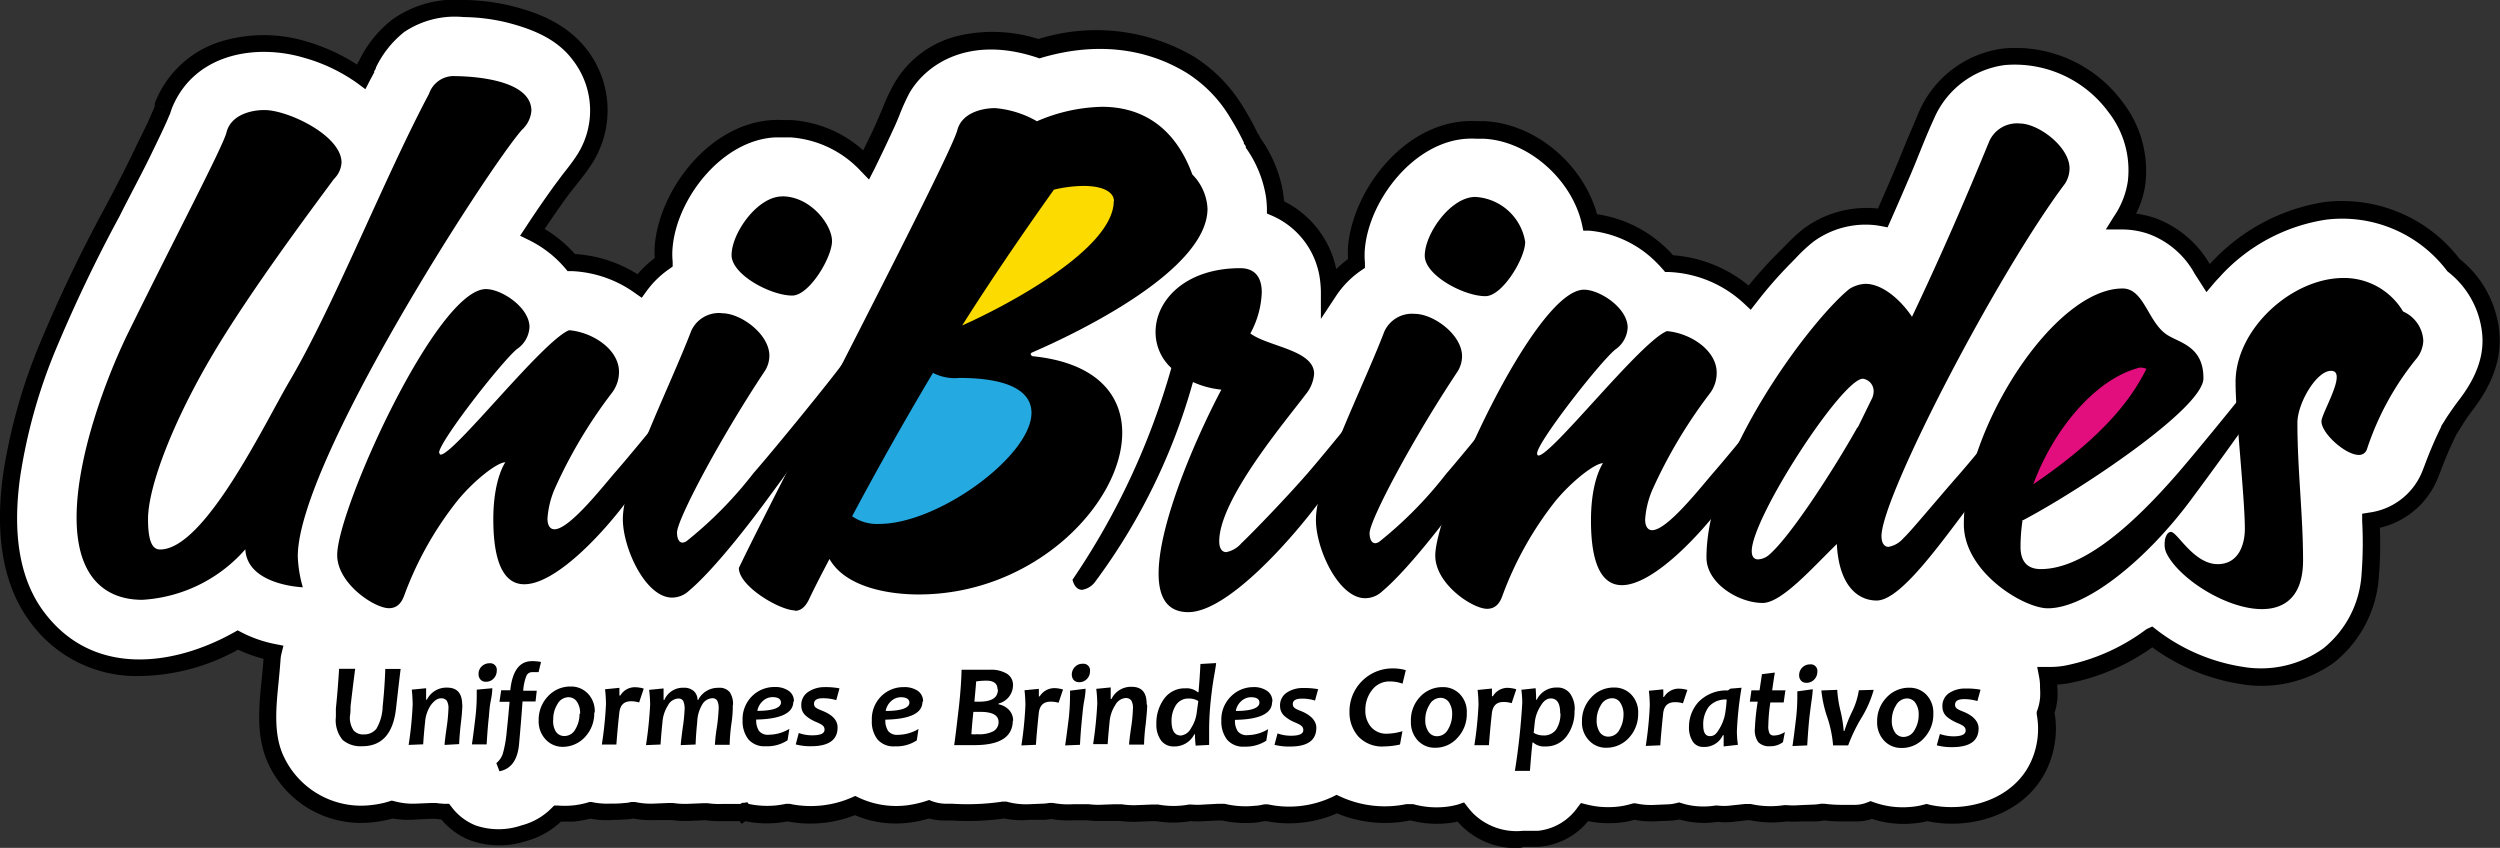
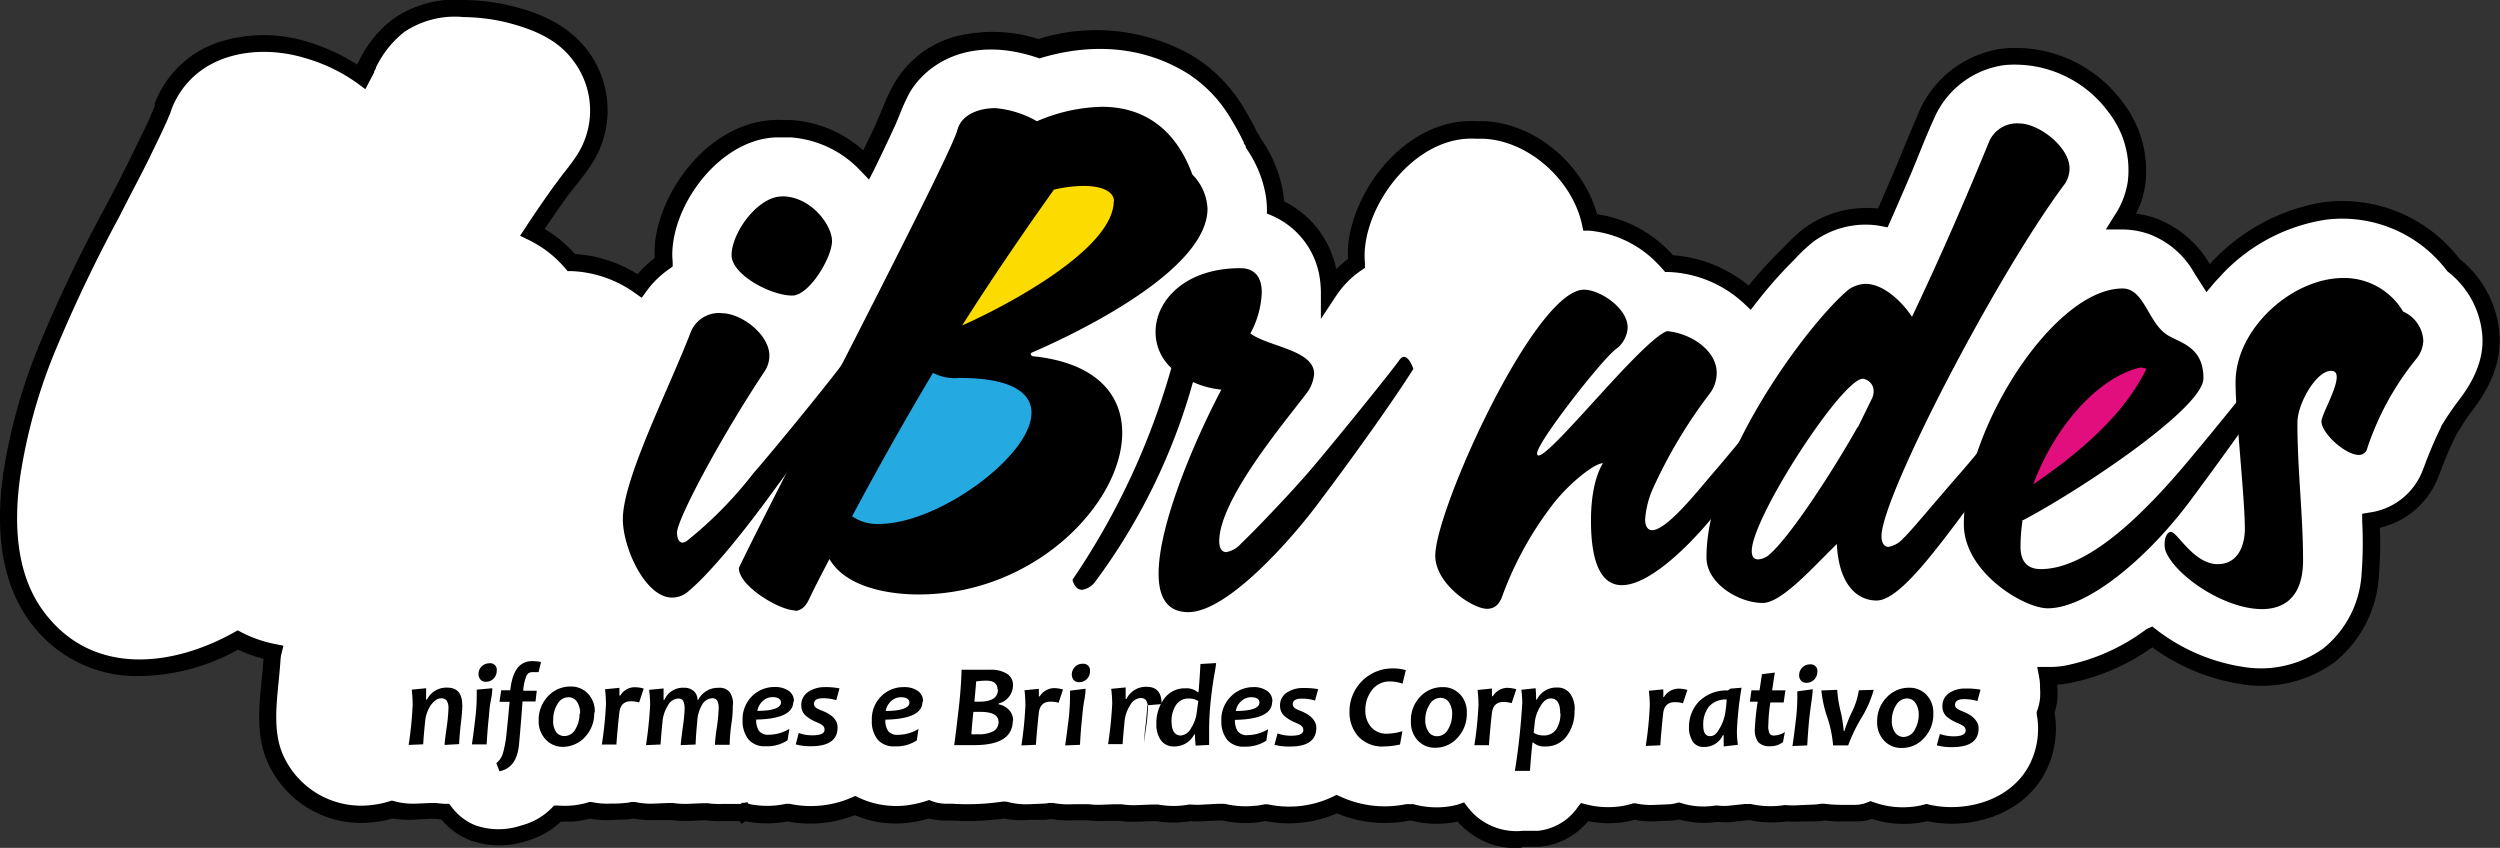
<svg xmlns="http://www.w3.org/2000/svg" viewBox="0 0 247.41 83.91">
  <rect x="0" y="0" width="247.41" height="83.91" fill="#333333" stroke="none" />
  <defs>
    <style>.cls-1{fill:#fff;}.cls-2{fill:#fcdc00;}.cls-3{fill:#e20e7e;}.cls-4{fill:#24a9e1;}</style>
  </defs>
  <g id="Camada_2" data-name="Camada 2">
    <g id="Camada_1-2" data-name="Camada 1">
      <path class="cls-1" d="M204.64,66.77a9.68,9.68,0,0,1-2,.15,6.14,6.14,0,0,1,.1,1.12,7.15,7.15,0,0,1,0,1.13,5.87,5.87,0,0,1-.29,1.32,8.65,8.65,0,0,1-.59,5.12C200,79.76,195,81.4,190.79,80.44l-.1,0a8.11,8.11,0,0,1-1.55.27,9.27,9.27,0,0,1-4-.52,4,4,0,0,1-1.47.31h-1.49a12.41,12.41,0,0,1-1.76-.11,4.38,4.38,0,0,1-.8.1l-1.46.06a9.92,9.92,0,0,1-1.45,0,9.89,9.89,0,0,1-3.6-.13,2.11,2.11,0,0,1-.35.05l-1.41.16a6,6,0,0,1-1.46,0h0a8.46,8.46,0,0,1-2.61,0,9.06,9.06,0,0,1-1.17-.28,4.51,4.51,0,0,1-1,.16l-1.44.06a7.8,7.8,0,0,1-2-.17,9.35,9.35,0,0,1-1.74.32,9.64,9.64,0,0,1-3.14-.26A6.26,6.26,0,0,1,152.22,83l-1.49,0a7,7,0,0,1-6.17-2.69,8.44,8.44,0,0,1-1.58.28,9.47,9.47,0,0,1-3.33-.32l-.29.06a11.38,11.38,0,0,1-7.05-.81,10.92,10.92,0,0,1-7,.84q-.5.09-1,.15a9.64,9.64,0,0,1-3.32-.21,4,4,0,0,1-.5,0l-1.32.07a8,8,0,0,1-1.39,0,9.27,9.27,0,0,1-3.36-.06,3,3,0,0,1-.42,0l-1.48.06a8.54,8.54,0,0,1-1.69-.1l-.39,0-1.45.06a8.41,8.41,0,0,1-1.33-.06h0l-1.45,0a9,9,0,0,1-2.17-.15,4.41,4.41,0,0,1-.73.09l-1.44.06a8.51,8.51,0,0,1-2.48-.28,27.88,27.88,0,0,1-5.86.2A4.68,4.68,0,0,1,92,80.07a11.25,11.25,0,0,1-2.22.47,9.53,9.53,0,0,1-5.12-.84,11,11,0,0,1-6.66.68c-.34.06-.67.12-1,.15a9.33,9.33,0,0,1-3.35-.22h0a3.7,3.7,0,0,1-.57.07l-1.46.06a8.78,8.78,0,0,1-1.64-.09l-.32,0-1.46.05a9.75,9.75,0,0,1-1.64-.08l-.35,0-1.43.06a7.64,7.64,0,0,1-2-.18,4.34,4.34,0,0,1-.86.12l-1.44.06a8.9,8.9,0,0,1-2-.17,9.06,9.06,0,0,1-1.74.32,10.17,10.17,0,0,1-1.46,0,7.24,7.24,0,0,1-3.28,2,7.89,7.89,0,0,1-5.08,0,6.4,6.4,0,0,1-2.73-2.1,7.92,7.92,0,0,1-1-.09l-.4,0-1.44,0a7.73,7.73,0,0,1-2.41-.27,9.46,9.46,0,0,1-1.77.39,9.32,9.32,0,0,1-9.92-5.68c-1.19-3-.41-6.46-.22-9.57a4.57,4.57,0,0,1,.1-.73,13.31,13.31,0,0,1-3.48-1.21C17.06,67,8.79,67.68,3.81,61.24.74,57.27.49,51.82,1.15,47A55,55,0,0,1,4.61,34.58c2.62-6.64,6.24-12.9,9.41-19.29.53-1.07,1.06-2.15,1.56-3.24.16-.34.29-.69.45-1,0-.08.06-.17.09-.24l0-.11s0,0,0,0l0-.13c2.31-5.84,8.67-7.2,14.13-5.58a17.81,17.81,0,0,1,5.42,2.68c.13-.25.26-.51.4-.76l.07-.14.16-.3.07-.11a10.62,10.62,0,0,1,3-3.79A9.81,9.81,0,0,1,45.91.85a20.54,20.54,0,0,1,4.35.53c2.73.67,5.34,1.73,7.14,4A9,9,0,0,1,57.68,16c-.7,1.07-1.58,2-2.33,3.08Q54,21,52.7,23a11.29,11.29,0,0,1,2.69,1.8A11.94,11.94,0,0,1,56.56,26a12.19,12.19,0,0,1,6.76,2.33A10.1,10.1,0,0,1,65.72,26a8.76,8.76,0,0,1,0-1.62C66.22,19,71,13.07,76.6,12.74a6.92,6.92,0,0,1,1,0c.24,0,.47,0,.71,0a11.27,11.27,0,0,1,7.43,3.57c.66-1.34,1.3-2.68,1.92-4,.54-1.17,1-2.38,1.6-3.5C92.07,4,98,3.22,102.84,4.8c5-1.45,10.25-1.25,14.9,1.56a14.08,14.08,0,0,1,4.67,4.76,28.51,28.51,0,0,1,1.4,2.55,1.39,1.39,0,0,1,.25.44h0s0,0,0,0a12.47,12.47,0,0,1,2.06,5.14,9.55,9.55,0,0,1,.1,1.19,8.83,8.83,0,0,1,5.25,6.91,11.91,11.91,0,0,1,.1,1.35A9.92,9.92,0,0,1,134.27,26a7.31,7.31,0,0,1,0-1.62c.5-5.36,5.24-11.27,10.88-11.59a8.68,8.68,0,0,1,1,0l.7,0c4.87.21,9.47,4.36,10.53,9.14a11.55,11.55,0,0,1,6.63,2.9,14.56,14.56,0,0,1,1.17,1.19,12.47,12.47,0,0,1,7.34,2.77c.22.18.44.37.64.57a41.65,41.65,0,0,1,3.44-3.94A24.66,24.66,0,0,1,179,23.22a9.65,9.65,0,0,1,6.9-1.79l.47.08q1-2.18,1.9-4.36c.81-1.91,1.54-3.88,2.41-5.77a9.72,9.72,0,0,1,7.69-5.8,12.32,12.32,0,0,1,11.06,5A10.21,10.21,0,0,1,211.46,18a9.16,9.16,0,0,1-1.5,3.83,9.18,9.18,0,0,1,3.08.52A9.54,9.54,0,0,1,218,26.63c.17.28.36.55.53.83.18-.21.37-.42.56-.62a18.73,18.73,0,0,1,11.08-6,13.83,13.83,0,0,1,12.7,5.38,9.66,9.66,0,0,1,3.67,6.46c.36,2.82-.83,5.34-2.51,7.5-.38.49-.73,1-1.07,1.52-.2.29-.38.6-.58.9A47.38,47.38,0,0,0,240.47,47a7.41,7.41,0,0,1-5.83,4.55,41.2,41.2,0,0,1-.06,5.33,11.1,11.1,0,0,1-4.13,8,11.49,11.49,0,0,1-8.54,2A19.43,19.43,0,0,1,213,63a20.59,20.59,0,0,1-8.36,3.75" />
      <path d="M150.47,83.91a7.57,7.57,0,0,1-5.88-2.24,3.89,3.89,0,0,1-.34-.36,8,8,0,0,1-1.21.18,10.29,10.29,0,0,1-3.41-.29l-.12,0a12.35,12.35,0,0,1-7.2-.71,11.82,11.82,0,0,1-7,.77c-.31,0-.61.1-.9.13a10.73,10.73,0,0,1-3.45-.19l-.42,0-1.32.06a8.34,8.34,0,0,1-1.41,0,10.21,10.21,0,0,1-3.4,0l-.36,0-1.48.06a9.89,9.89,0,0,1-1.73-.08l-.36,0h-.12l-1.32,0a8.16,8.16,0,0,1-1.4-.06l-.67,0-.73,0a9.72,9.72,0,0,1-2.2-.13,5.4,5.4,0,0,1-.69.08l-1.44,0A8.68,8.68,0,0,1,99.37,81a25.76,25.76,0,0,1-5.18.2h-.67A5.91,5.91,0,0,1,91.93,81a11.44,11.44,0,0,1-2.11.43,10.28,10.28,0,0,1-5.22-.76,12,12,0,0,1-6.66.62c-.3.05-.6.1-.91.13a10.54,10.54,0,0,1-3.27-.15l-.36.26-.2-.27h-.15l-.41,0-1.06,0a10.29,10.29,0,0,1-1.68-.08l-.28,0-1.46.06a10.34,10.34,0,0,1-1.68-.08l-.29,0-1.45,0a8.87,8.87,0,0,1-2.07-.16,4.82,4.82,0,0,1-.83.1l-1.43.06a8.56,8.56,0,0,1-2-.15,9.6,9.6,0,0,1-1.7.3c-.4,0-.81,0-1.2,0a8.06,8.06,0,0,1-3.39,1.91,8.57,8.57,0,0,1-5.59-.06,7.12,7.12,0,0,1-2.86-2.07,5.7,5.7,0,0,1-.58-.06l-.35,0-1.44.06A9,9,0,0,1,38.85,81a10.23,10.23,0,0,1-1.7.34,10.11,10.11,0,0,1-10.79-6.2c-1-2.52-.73-5.22-.47-7.83.08-.73.14-1.42.19-2.11v0a13.76,13.76,0,0,1-2.52-.91A20.54,20.54,0,0,1,13.07,66.9a13,13,0,0,1-9.93-5.14C.39,58.21-.56,53.22.31,46.92A55.44,55.44,0,0,1,3.83,34.27a146,146,0,0,1,6.51-13.64c1-1.87,2-3.8,2.92-5.71l.14-.29c.47-1,1-2,1.41-2.93.08-.17.15-.34.22-.51l.23-.53,0,0,.06-.16,0-.05h0s0-.06,0-.08l0-.15a10.23,10.23,0,0,1,6.4-6.07,14.61,14.61,0,0,1,8.76,0,19,19,0,0,1,4.87,2.25.16.16,0,0,0,0-.07l.11-.19.06-.1s.05-.09.07-.14a11.45,11.45,0,0,1,3.28-4A10.76,10.76,0,0,1,45.93,0a21,21,0,0,1,4.53.55c2.42.59,5.48,1.62,7.6,4.33a9.82,9.82,0,0,1,.33,11.61c-.42.63-.9,1.23-1.36,1.81s-.68.85-1,1.29c-.66.91-1.34,1.9-2.13,3.07a12.24,12.24,0,0,1,2,1.48c.36.32.69.65,1,1a13.11,13.11,0,0,1,6.19,2,11.3,11.3,0,0,1,1.71-1.61,9.44,9.44,0,0,1,0-1.3c.52-5.55,5.44-12,11.67-12.35a10.09,10.09,0,0,1,1.1,0l.71,0a11.85,11.85,0,0,1,7.15,3c.51-1.06,1-2,1.41-3,.17-.38.34-.78.5-1.16a19.39,19.39,0,0,1,1.13-2.41,10,10,0,0,1,6.52-4.8,15,15,0,0,1,7.78.35,19.14,19.14,0,0,1,15.33,1.71,15.05,15.05,0,0,1,4.95,5.05,26.87,26.87,0,0,1,1.39,2.53,2.29,2.29,0,0,1,.29.51A13.06,13.06,0,0,1,127,19.17c0,.26.07.51.09.76a9.7,9.7,0,0,1,5.15,6.7,12.68,12.68,0,0,1,1.17-1,9.32,9.32,0,0,1,0-1.29c.52-5.56,5.44-12,11.67-12.35a9.9,9.9,0,0,1,1.09,0h.72c5,.22,9.77,4.21,11.16,9.21a12.47,12.47,0,0,1,6.52,3.06,11.59,11.59,0,0,1,1,1,13.31,13.31,0,0,1,7.48,3h0a42.58,42.58,0,0,1,3-3.32l.5-.5a19.55,19.55,0,0,1,1.93-1.8,10.47,10.47,0,0,1,7.37-2c.61-1.39,1.14-2.6,1.63-3.76.32-.75.64-1.53.94-2.28.47-1.15,1-2.35,1.48-3.51a10.58,10.58,0,0,1,8.35-6.29,13.16,13.16,0,0,1,11.84,5.34,11.08,11.08,0,0,1,2.23,8,8.86,8.86,0,0,1-.93,3,10,10,0,0,1,2,.48,10.42,10.42,0,0,1,5.3,4.52A19.36,19.36,0,0,1,230,20a14.67,14.67,0,0,1,13.41,5.62,10.53,10.53,0,0,1,3.9,6.94c.34,2.7-.53,5.35-2.68,8.12-.32.42-.65.88-1,1.47l-.35.55-.19.31a37.13,37.13,0,0,0-1.57,3.65l-.26.65a8.17,8.17,0,0,1-5.74,4.92,39.57,39.57,0,0,1-.09,4.72A11.88,11.88,0,0,1,231,65.56a12.3,12.3,0,0,1-9.17,2.15A20.05,20.05,0,0,1,213,64.06a21.09,21.09,0,0,1-8.19,3.54h0a12.12,12.12,0,0,1-1.21.15V68a7.27,7.27,0,0,1,0,1.23,6,6,0,0,1-.27,1.3,9.47,9.47,0,0,1-.68,5.4c-2.08,4.71-7.67,6.26-11.91,5.33a8.56,8.56,0,0,1-1.49.24,10.15,10.15,0,0,1-4-.46,4.6,4.6,0,0,1-1.48.25h-1.5a13,13,0,0,1-1.72-.1,6.82,6.82,0,0,1-.79.1l-1.47,0a11.65,11.65,0,0,1-1.46,0,10.62,10.62,0,0,1-3.64-.12l-.23,0-1.41.16a6.61,6.61,0,0,1-1.54,0,9.12,9.12,0,0,1-2.76,0,9.52,9.52,0,0,1-1.06-.23,5.58,5.58,0,0,1-1,.12l-1.43.06a8.4,8.4,0,0,1-2-.15,8.31,8.31,0,0,1-1.7.3,10,10,0,0,1-2.89-.17,7,7,0,0,1-4.88,2.54l-1.49,0Zm-5.58-4.5.34.44a8.42,8.42,0,0,0,.55.64,6.11,6.11,0,0,0,4.93,1.73l1.49,0a5.47,5.47,0,0,0,3.92-2.31l.34-.44.54.14a8.63,8.63,0,0,0,2.86.24,7.62,7.62,0,0,0,1.57-.29l.21-.06.21,0a7.11,7.11,0,0,0,1.79.16l1.44-.06a3.82,3.82,0,0,0,.85-.13l.24-.06.23.07a6.27,6.27,0,0,0,1,.24,7.41,7.41,0,0,0,2.35,0l.12,0,.13,0a5.23,5.23,0,0,0,1.25,0l1.4-.15.28,0,.18,0,.17,0a8.9,8.9,0,0,0,3.29.11h.23a8.07,8.07,0,0,0,1.32,0l1.46-.06a4.34,4.34,0,0,0,.63-.08l.16,0,.16,0a13.24,13.24,0,0,0,1.64.11h1.49a3.24,3.24,0,0,0,1.16-.25l.3-.12.3.11a8.48,8.48,0,0,0,3.61.47,6.73,6.73,0,0,0,1.4-.24l.24-.06.29.08c3.58.81,8.34-.43,10.07-4.35a7.8,7.8,0,0,0,.53-4.61l0-.23.08-.21a5.22,5.22,0,0,0,.25-1.13,6.73,6.73,0,0,0,0-1V68a4.94,4.94,0,0,0-.09-1l-.19-1,1,0a8.44,8.44,0,0,0,1.82-.14h0a19.88,19.88,0,0,0,8-3.6L213,62l.5.39A18.68,18.68,0,0,0,222,66a10.63,10.63,0,0,0,7.91-1.82,10.21,10.21,0,0,0,3.8-7.37,40.08,40.08,0,0,0,.06-5.22l0-.75.74-.12a6.58,6.58,0,0,0,5.18-4l.25-.64a40.52,40.52,0,0,1,1.65-3.85l0-.06.21-.33.37-.59c.42-.62.77-1.12,1.11-1.57,1.87-2.4,2.63-4.64,2.34-6.87a8.84,8.84,0,0,0-3.37-5.92l-.07-.07-.06-.08a13,13,0,0,0-11.93-5,17.8,17.8,0,0,0-10.57,5.72c-.19.2-.36.38-.52.57l-.74.88-.71-1.11-.45-.7a8.58,8.58,0,0,0-4.49-3.92,8,8,0,0,0-2.77-.47h-1.54l.81-1.3a8.31,8.31,0,0,0,1.37-3.48,9.34,9.34,0,0,0-1.9-6.81,11.5,11.5,0,0,0-10.29-4.68,8.89,8.89,0,0,0-7,5.32c-.52,1.13-1,2.31-1.46,3.45-.3.75-.62,1.54-.95,2.3-.57,1.33-1.17,2.72-1.9,4.37l-.28.62-.66-.13-.42-.07a8.75,8.75,0,0,0-6.26,1.62,15.91,15.91,0,0,0-1.76,1.64l-.5.51a42.72,42.72,0,0,0-3.37,3.86l-.57.73-.67-.63c-.21-.19-.4-.36-.6-.52a11.6,11.6,0,0,0-6.82-2.59h-.38l-.25-.29a14.21,14.21,0,0,0-1.09-1.11,10.75,10.75,0,0,0-6.13-2.69l-.63,0-.13-.62c-1-4.49-5.36-8.29-9.74-8.48l-.67,0h-.06a7.05,7.05,0,0,0-.92,0c-5.22.3-9.63,6-10.09,10.83a7.79,7.79,0,0,0,0,1.45l0,.5-.41.28a9.25,9.25,0,0,0-2.45,2.5l-1.5,2.27,0-2.72a10.7,10.7,0,0,0-.1-1.25,8,8,0,0,0-4.75-6.25l-.49-.21v-.55a10.48,10.48,0,0,0-.09-1.08,11.51,11.51,0,0,0-1.92-4.77l-.08-.11,0-.12a1.22,1.22,0,0,0-.09-.17l-.1-.1,0-.12a25.63,25.63,0,0,0-1.35-2.46,13.24,13.24,0,0,0-4.38-4.48c-4.1-2.47-9-3-14.24-1.47l-.25.08-.24-.08C96.05,3.5,91.73,6.23,90,9.21a20.6,20.6,0,0,0-1,2.22c-.16.4-.33.8-.52,1.21-.58,1.26-1.21,2.59-1.93,4.06L86,17.77l-.83-.86a10.51,10.51,0,0,0-6.87-3.31h-.72c-.31,0-.62,0-.92,0-5.22.3-9.64,6-10.09,10.83a7.12,7.12,0,0,0,0,1.46l0,.49-.41.29A9.3,9.3,0,0,0,64,28.79l-.49.68L62.84,29a11.56,11.56,0,0,0-6.29-2.17h-.38l-.25-.3a12.59,12.59,0,0,0-1.09-1.11,11.36,11.36,0,0,0-2.5-1.67l-.86-.42.53-.8c1-1.53,1.86-2.77,2.67-3.9.33-.46.69-.92,1-1.35.46-.58.89-1.12,1.27-1.69a8.14,8.14,0,0,0-.25-9.64C55.33,4.13,53.27,3,50.06,2.2a19,19,0,0,0-4.17-.51A9,9,0,0,0,40,3.17a10,10,0,0,0-2.8,3.52l0,0a.43.43,0,0,0,0,.07l-.07.13-.1.17,0,.11-.4.75-.47.91-.79-.59A16.93,16.93,0,0,0,30.1,5.72c-4.77-1.42-10.89-.44-13.09,5v0l-.13.38a1.72,1.72,0,0,1-.07.21c-.08.15-.14.32-.21.48s-.16.37-.25.56c-.45,1-.95,2-1.43,3l-.14.29c-.95,1.92-2,3.86-2.94,5.74A145.85,145.85,0,0,0,5.4,34.88,53.75,53.75,0,0,0,2,47.16C1.18,53,2,57.55,4.48,60.73c4.89,6.33,12.84,5.12,18.65,1.87l.39-.22.4.21a12.44,12.44,0,0,0,3.27,1.14l.86.17-.21.85a3.68,3.68,0,0,0-.08.58c-.05.71-.12,1.45-.19,2.17-.24,2.41-.49,4.9.35,7a8.46,8.46,0,0,0,9,5.15,8.64,8.64,0,0,0,1.62-.35l.23-.07.25.06a7,7,0,0,0,2.15.24l1.44-.06.31,0,.12,0,.13,0a8.65,8.65,0,0,0,.89.08l.39,0,.24.31a5.56,5.56,0,0,0,2.36,1.82,7,7,0,0,0,4.57,0A6.44,6.44,0,0,0,54.56,80l.28-.28.38,0a8.57,8.57,0,0,0,1.34,0,7.87,7.87,0,0,0,1.57-.29l.2-.06.21,0a7.23,7.23,0,0,0,1.8.16c.47,0,.95,0,1.43-.06a3.38,3.38,0,0,0,.7-.1l.19,0,.19,0a7.3,7.3,0,0,0,1.82.16l1.44-.06.26,0,.12,0,.12,0a8.13,8.13,0,0,0,1.49.08l1.46-.06.24,0h.12l.12,0a8,8,0,0,0,1.48.07l1,0H73l.28,0,.16-.11.19,0,.33-.06.13.17a8.91,8.91,0,0,0,2.78.14q.47-.06.93-.15l.17,0,.17,0a10.13,10.13,0,0,0,6.14-.62l.36-.16.35.17a8.73,8.73,0,0,0,4.67.77,10.74,10.74,0,0,0,2-.44l.29-.1.27.11a4.13,4.13,0,0,0,1.32.26l.68,0a23.69,23.69,0,0,0,5-.21l.19,0,.19,0a7.15,7.15,0,0,0,2.22.26l1.44-.06a4,4,0,0,0,.59-.07l.17,0,.17,0a8.15,8.15,0,0,0,2,.13l.73,0h.46l.05,0,.34,0a7,7,0,0,0,1.21.05l1.33-.05h.11l.31,0,.13,0,.13,0a7.62,7.62,0,0,0,1.52.09l1.48-.06.33,0,.14,0,.15,0a8.5,8.5,0,0,0,3.06,0l.11,0h.12a7.39,7.39,0,0,0,1.24,0l1.33-.07.41,0,.17,0,.16,0a8.75,8.75,0,0,0,3,.19c.29,0,.61-.08.92-.14l.17,0,.17,0a10,10,0,0,0,6.44-.76l.36-.18.37.17a10.52,10.52,0,0,0,6.53.75l.2,0,.28,0,.2,0a8.57,8.57,0,0,0,3,.29,7.64,7.64,0,0,0,1.43-.25ZM123.36,14.57h0ZM15.62,10.49l.54.17-.33-.12Z" />
      <path class="cls-2" d="M110.23,29.26,93,34l4.38-17.63h12.85Z" />
      <path class="cls-3" d="M214,39.72,200.45,49.83a14,14,0,0,1,.82-11.21,12.9,12.9,0,0,1,4.78-4.77l9,1.32c-.33,1.51-.67,3-1,4.55" />
      <path class="cls-4" d="M101.61,48.33a20,20,0,0,1-6.74,4.36,20.9,20.9,0,0,1-13.69.3l7.59-17.52,14.2,2q-.69,5.44-1.36,10.88" />
-       <path d="M42.46,9.28a2.58,2.58,0,0,1,2.31-1.75c2.19,0,7.82.38,7.82,3.44a2.88,2.88,0,0,1-.94,1.88c-3.26,3.69-22.17,32.88-22.18,42.2a12.35,12.35,0,0,0,.5,3.07s-5.51-.19-5.69-3.76a14.69,14.69,0,0,1-10.2,5c-3.57,0-6.5-2.13-6.5-8.14s2.89-13.7,5-18.07c4.76-9.69,9.52-18.7,9.84-20.07.44-1.69,2.37-2.19,3.75-2.19,2.32,0,7.63,2.51,7.63,5.2a2.47,2.47,0,0,1-.75,1.62C30.62,21,24.8,28.78,21.1,35c-3.94,6.63-6.45,13.13-6.45,16.38,0,2.19.43,3,1.19,3,4.44,0,10.39-12.56,12.83-16.69C33,30.35,38.07,17.53,42.46,9.28" />
-       <path d="M43.49,44.81c0,.12.06.18.12.18,1.32,0,10.08-11.25,12.71-12.31,2.31.19,4.94,1.88,4.94,4.13a3.42,3.42,0,0,1-.75,2.13,47.74,47.74,0,0,0-5.64,9.5,9,9,0,0,0-.69,2.88c0,.75.31,1.06.69,1.06,1.43,0,4.5-3.87,5.94-5.56,1.82-2.06,8-9.62,9.08-11.19.19-.25.31-.37.5-.37.56,0,.94,1.19.94,1.19-1.69,2.68-5.39,7.94-9,12.75-2.69,3.69-7.38,8.63-10.45,8.62-1.81,0-3.06-1.75-3.06-6.44,0-4,1.19-5.63,1.19-5.63-.81,0-3.12,1.81-4.75,3.81A33.79,33.79,0,0,0,40,58.94c-.32.88-.82,1.25-1.51,1.25-1.44,0-5.12-2.44-5.12-5.26,0-4.5,9.84-26.32,14.72-26.32,1.56,0,4.31,1.82,4.31,3.76a2.78,2.78,0,0,1-1.25,2.18c-1.63,1.38-7.7,9.19-7.7,10.26" />
      <path d="M71.46,31c1.87,0,4.68,2.07,4.68,4.2a2.82,2.82,0,0,1-.44,1.5c-4.57,6.88-8.7,14.76-8.7,16,0,.56.18,1,.56,1a.83.83,0,0,0,.44-.19,39.54,39.54,0,0,0,6.57-6.69c1.82-2.06,8-9.62,9.08-11.19.19-.25.31-.37.5-.37.56,0,.94,1.19.94,1.19-1.69,2.69-5.45,7.94-9,12.75-2,2.75-5.51,7.25-7.89,9.25a2.46,2.46,0,0,1-1.69.69c-2.62,0-4.87-4.88-4.87-7.76,0-4,4.51-12.76,6.77-18.64a3,3,0,0,1,3-1.75m6-11.56c2.81,0,4.94,2.82,4.93,4.44s-2.25,5.38-3.94,5.38c-2.13,0-6-2.07-6-4,0-2.19,2.57-5.81,5-5.81" />
      <path d="M78.69,60.41c-1.51,0-5.57-2.38-5.57-4.2,3.7-7.75,20.93-40.64,21.62-43.33.44-1.68,2.38-2.18,3.75-2.18A10,10,0,0,1,102.62,12a17,17,0,0,1,6.44-1.43c3.69,0,7.13,1.76,8.94,6.7a5.13,5.13,0,0,1,1.5,3.38c0,6-12.46,12.12-17.4,14.25L102,35a.27.27,0,0,0,.18.25c6.26.63,8.88,3.76,8.88,7.58,0,6.94-8.64,16-20.15,16-3.07,0-7.26-.75-8.82-3.51-.69,1.32-1.38,2.63-2,3.94-.44.94-.94,1.19-1.44,1.19M87,51.85c5.88,0,15.08-6.75,15.08-11,0-2-2-3.44-7.12-3.45a4.7,4.7,0,0,1-2.63-.5c-2.94,4.94-5.57,9.63-8,14.19a4.31,4.31,0,0,0,2.69.76M110.24,19.9c0-.94-1.18-1.5-3-1.5a13.12,13.12,0,0,0-2.94.37c-3.38,4.75-6.39,9.19-9.08,13.44,4.63-2.06,15-7.62,15-12.31" />
      <path d="M107.08,58.37c-.75,0-.94-1-.94-1a72,72,0,0,0,9.78-20.95,4.81,4.81,0,0,1-1.56-3.57c0-3.12,2.94-6.31,8.38-6.31,1.63,0,2.13,1.13,2.13,2.38A9.13,9.13,0,0,1,123.74,33c1.75,1.31,6.32,1.63,6.31,4a3.62,3.62,0,0,1-.81,2c-2.13,2.82-8.58,10.44-8.58,14.57,0,.75.31,1.07.69,1.07a2.58,2.58,0,0,0,1.5-.88c.62-.56,4-4,6.51-6.87,1.81-2.07,7.95-9.63,9.08-11.19.18-.25.31-.38.5-.38.56,0,.93,1.19.93,1.19-1.69,2.69-5.38,7.94-9,12.75-2.82,3.88-9.33,11.32-13.27,11.32-2.13,0-2.94-1.51-2.94-3.82,0-4.94,3.7-13.45,6.21-18.2a9,9,0,0,1-2.81-.75,60.18,60.18,0,0,1-9.72,19.82,2,2,0,0,1-1.31.75" />
-       <path d="M140,31.06c1.88,0,4.69,2.07,4.69,4.19a2.86,2.86,0,0,1-.44,1.51c-4.57,6.87-8.71,14.75-8.71,16,0,.56.19,1,.57,1a.82.82,0,0,0,.43-.18,39.83,39.83,0,0,0,6.58-6.69c1.81-2.07,7.95-9.63,9.08-11.19.18-.25.31-.38.5-.38.56,0,.93,1.19.93,1.19-1.69,2.69-5.45,7.94-8.95,12.76-2,2.75-5.51,7.25-7.89,9.25a2.46,2.46,0,0,1-1.69.68c-2.63,0-4.88-4.88-4.87-7.76,0-4,4.51-12.75,6.77-18.63a3,3,0,0,1,3-1.75M146,19.49a5.3,5.3,0,0,1,4.94,4.45c0,1.62-2.26,5.38-3.94,5.37-2.13,0-6-2.06-6-4,0-2.19,2.57-5.82,5-5.82" />
      <path d="M152.12,44.89c0,.13.07.19.13.19,1.31,0,10.08-11.25,12.71-12.31,2.31.19,4.94,1.88,4.93,4.13a3.36,3.36,0,0,1-.75,2.13,48.72,48.72,0,0,0-5.64,9.5,9,9,0,0,0-.69,2.88c0,.75.32,1.06.69,1.06,1.44,0,4.51-3.87,5.95-5.56,1.81-2.06,8-9.63,9.08-11.19.18-.25.31-.38.5-.38.56,0,.93,1.19.93,1.19-1.69,2.69-5.38,7.94-9,12.76-2.69,3.69-7.39,8.62-10.45,8.62-1.82,0-3.07-1.75-3.06-6.44,0-4,1.19-5.63,1.19-5.63-.81,0-3.13,1.81-4.76,3.81A34,34,0,0,0,148.67,59c-.31.87-.81,1.25-1.5,1.25-1.44,0-5.13-2.45-5.13-5.26,0-4.51,9.85-26.33,14.72-26.32,1.57,0,4.32,1.81,4.32,3.75a2.81,2.81,0,0,1-1.25,2.19c-1.63,1.38-7.71,9.19-7.71,10.25" />
      <path d="M181.82,53.8c-2.44,2.37-5.5,5.87-7.38,5.87-2.38,0-5.57-1.94-5.56-4.51,0-9.82,10.34-23.51,14.15-26.57a3.24,3.24,0,0,1,1.57-.5c1.81,0,3.62,1.76,4.62,3.26,2.82-5.94,5.27-11.57,7.65-17.38a3,3,0,0,1,3-1.75c1.88,0,4.94,2.32,4.94,4.44a2.8,2.8,0,0,1-.44,1.5c-6.76,9-18.16,31-18.17,34.89,0,.75.32,1.07.69,1.07a2.55,2.55,0,0,0,1.5-.88c.63-.56,3-3.44,5.51-6.31,1.82-2.06,7.95-9.63,9.08-11.19.19-.25.31-.38.5-.38.56,0,.94,1.19.94,1.19-1.69,2.69-5.39,7.94-9,12.76s-7.39,10.12-9.7,10.12c-1.88,0-3.75-1.5-3.94-5.63m2.08-11.51,1.44-2.94a1.87,1.87,0,0,0,.12-.56,1.24,1.24,0,0,0-1.06-1.31c-2.06,0-11,13.75-11,17.06,0,.57.25.82.63.82a1.85,1.85,0,0,0,1-.38c2.13-1.75,6.51-8.56,8.83-12.69" />
      <path d="M200.15,51.56a17.69,17.69,0,0,0-.19,2.57c0,1.37.62,2.19,2,2.19,4.32,0,9.26-4.56,13.46-9.37,1.81-2.07,8-9.63,9.07-11.19.19-.25.32-.38.51-.38.56,0,.93,1.19.93,1.19-1.69,2.69-5.38,7.88-9,12.75-4.32,5.88-10.33,10.88-14.27,10.88-2.38,0-8.32-3.58-8.31-8.33,0-9.38,8.9-23.32,15.71-23.32,2.13,0,2.5,3.32,4.38,4.57,1.25.82,3.63,1.13,3.62,4.32,0,3-12.58,11.31-18,14.12M212.42,36.5a2,2,0,0,0-.62-.13c-4.38,1.06-8.58,6.12-10.58,11.56,7.63-5.18,10-9.06,11.2-11.43" />
      <path d="M227.36,41.83c0,4.69.56,9.13.56,13.63,0,3.51-1.76,4.82-4.07,4.82-3.51,0-8.19-3-9.44-5.52a2,2,0,0,1-.19-.94c0-.62.25-1.18.63-1.18.62,0,2.25,3.19,4.62,3.19,2.07,0,2.69-1.94,2.69-3.5,0-3.06-.92-11.2-.92-14.51,0-5.26,5.57-10.32,10.7-10.31a6.79,6.79,0,0,1,5.88,3.32,3.34,3.34,0,0,1,2,2.87,3,3,0,0,1-.75,1.88,28.08,28.08,0,0,0-4.83,8.88.81.81,0,0,1-.81.56c-1.31,0-3.69-2.13-3.69-3.32,0-.62,1.51-3.19,1.51-4.37,0-.38-.13-.63-.57-.63-1.43,0-3.31,3.19-3.32,5.13" />
-       <path d="M39.65,66.2c-.07.53-.22,1.81-.45,3.85-.27,2.54-1.39,3.8-3.36,3.8a2.75,2.75,0,0,1-1.93-.62,3.06,3.06,0,0,1-.67-2.29c0-.25,0-.53,0-.84.13-1.21.23-2.51.32-3.91h1.59c-.08.59-.24,1.84-.46,3.73,0,.33,0,.64-.06.95A2.24,2.24,0,0,0,35,72.29a1.23,1.23,0,0,0,1,.39,1.53,1.53,0,0,0,1.25-.56,4.59,4.59,0,0,0,.62-2.2c.13-1.25.22-2.49.26-3.72Z" />
      <path d="M45.76,69.74a19.06,19.06,0,0,1-.16,1.9c-.1.92-.15,1.6-.16,2L44,73.72c0-.18.06-.73.19-1.64a17.44,17.44,0,0,0,.19-1.92,1.45,1.45,0,0,0-.17-.82.67.67,0,0,0-.58-.23c-.33,0-.65.22-1,.68a3.45,3.45,0,0,0-.56,1.66c-.09.82-.15,1.56-.19,2.21l-1.44.06a36.24,36.24,0,0,0,.4-4,14.67,14.67,0,0,0-.09-1.47l1.42-.14c0,.32,0,.7,0,1.13h.08a2.14,2.14,0,0,1,2-1.19c1,0,1.49.57,1.49,1.7" />
      <path d="M49.16,66.38a1.09,1.09,0,0,1-.31.77,1,1,0,0,1-.76.32.68.68,0,0,1-.54-.22.76.76,0,0,1-.19-.54,1,1,0,0,1,.31-.76,1.07,1.07,0,0,1,.76-.31.65.65,0,0,1,.73.74m-.44,1.73c0,.1,0,.49-.14,1.18s-.16,1.23-.2,1.65c-.09.8-.16,1.71-.22,2.73l-1.46,0c.08-.49.2-1.42.36-2.78a18.48,18.48,0,0,0,.12-2c0-.26,0-.47,0-.64Z" />
      <path d="M53.54,65.52l-.24,1c-.21,0-.42,0-.64,0a.6.6,0,0,0-.57.38,4.84,4.84,0,0,0-.31,1.46c.33,0,.77,0,1.34,0L53,69.42l-1.29,0c-.08,1.23-.2,2.63-.34,4.21s-.79,2.47-1.94,2.7l-.31-.81a2,2,0,0,0,.66-1,11.89,11.89,0,0,0,.37-2.16c.11-1,.2-2,.28-2.91-.21,0-.53,0-1,0l.17-1.14c.38,0,.68,0,.9,0,.2-1.92.92-2.88,2.14-2.88a4.16,4.16,0,0,1,.89.08" />
      <path d="M58.81,70.53a3.41,3.41,0,0,1-.89,2.38,3,3,0,0,1-2.29,1A2.27,2.27,0,0,1,54,73.18a2.6,2.6,0,0,1-.69-1.89,3.34,3.34,0,0,1,.89-2.35,3,3,0,0,1,2.3-1,2.28,2.28,0,0,1,1.67.69,2.51,2.51,0,0,1,.69,1.86m-1.45.13a2,2,0,0,0-.31-1.17,1,1,0,0,0-.83-.45,1.25,1.25,0,0,0-1.1.68,2.78,2.78,0,0,0-.42,1.5A2,2,0,0,0,55,72.39a1,1,0,0,0,.84.45,1.23,1.23,0,0,0,1.1-.67,2.87,2.87,0,0,0,.41-1.51" />
      <path d="M63.7,68.17l-.45,1.35a2.74,2.74,0,0,0-.81-.12c-.69,0-1.07.38-1.15,1.14-.13,1.16-.22,2.2-.29,3.14l-1.44,0a36.87,36.87,0,0,0,.41-4,14.67,14.67,0,0,0-.09-1.47l1.42-.14c0,.25,0,.51,0,.76h.09a1.67,1.67,0,0,1,1.42-.82,3.48,3.48,0,0,1,.86.12" />
      <path d="M72.52,69.77c0,.39,0,1-.15,1.94a18.1,18.1,0,0,0-.16,2l-1.46,0A16,16,0,0,1,70.94,72a16.86,16.86,0,0,0,.18-1.82,1.71,1.71,0,0,0-.14-.84.53.53,0,0,0-.5-.24,1.22,1.22,0,0,0-1,.65A3.59,3.59,0,0,0,69,71.47c-.09.86-.14,1.6-.16,2.21l-1.47.06c0-.2.07-.76.19-1.68a16.36,16.36,0,0,0,.19-1.85,1.86,1.86,0,0,0-.14-.85.54.54,0,0,0-.5-.23,1.22,1.22,0,0,0-1,.67,3.59,3.59,0,0,0-.55,1.67c-.09.85-.15,1.59-.19,2.21l-1.44.06a40,40,0,0,0,.41-4,12.33,12.33,0,0,0-.1-1.47l1.43-.14c0,.29,0,.67,0,1.13h.08a2,2,0,0,1,1.92-1.2,1.43,1.43,0,0,1,1,.34,1.19,1.19,0,0,1,.36.86h.07a2.18,2.18,0,0,1,2-1.19,1.3,1.3,0,0,1,1.12.43,2.09,2.09,0,0,1,.32,1.28" />
      <path d="M78.51,69.43c0,1.14-1.23,1.73-3.67,1.78a1.86,1.86,0,0,0,.28,1.13,1.13,1.13,0,0,0,1,.37,4,4,0,0,0,2-.58l-.18,1.13a3.6,3.6,0,0,1-2.16.59,2.07,2.07,0,0,1-1.73-.7,2.92,2.92,0,0,1-.56-1.86,3.19,3.19,0,0,1,.94-2.4,3.11,3.11,0,0,1,2.22-.9,2.34,2.34,0,0,1,1.39.37,1.22,1.22,0,0,1,.53,1.07m-1.28.12c0-.37-.28-.56-.85-.56a1.41,1.41,0,0,0-.92.36,1.72,1.72,0,0,0-.57,1c1.56,0,2.34-.31,2.34-.83" />
      <path d="M83.07,68.16l-.31,1.13a4.55,4.55,0,0,0-1.31-.19c-.6,0-.89.18-.89.55s.28.47.84.7c1,.4,1.49.94,1.49,1.64,0,1.24-.88,1.86-2.62,1.86a5.61,5.61,0,0,1-1.52-.18l.3-1.13a3.84,3.84,0,0,0,1.33.23c.82,0,1.22-.18,1.22-.56s-.28-.52-.83-.76a3.72,3.72,0,0,1-1-.6,1.29,1.29,0,0,1-.47-1,1.53,1.53,0,0,1,.66-1.36A2.87,2.87,0,0,1,81.57,68a7.28,7.28,0,0,1,1.5.12" />
      <path d="M91.29,69.44c0,1.14-1.22,1.73-3.67,1.78a1.86,1.86,0,0,0,.28,1.13,1.15,1.15,0,0,0,1,.37,4,4,0,0,0,2-.58l-.17,1.13a3.63,3.63,0,0,1-2.17.59,2.07,2.07,0,0,1-1.73-.7,2.86,2.86,0,0,1-.55-1.86,3.19,3.19,0,0,1,.93-2.4,3.12,3.12,0,0,1,2.23-.9,2.36,2.36,0,0,1,1.39.37,1.24,1.24,0,0,1,.52,1.07M90,69.56c0-.37-.29-.56-.86-.56a1.43,1.43,0,0,0-.92.36,1.72,1.72,0,0,0-.57,1c1.56,0,2.35-.31,2.35-.83" />
      <path d="M100.23,71.3c0,1.63-1.27,2.44-3.8,2.44-.41,0-1.06,0-2,0q.12-.78.48-3.9c.15-1.39.23-2.58.25-3.56H97l1,0a3,3,0,0,1,1.64.39,1.28,1.28,0,0,1,.61,1.14,1.87,1.87,0,0,1-1.43,1.81v.08a1.93,1.93,0,0,1,1,.52,1.52,1.52,0,0,1,.44,1.15m-1.54-3.14c0-.58-.37-.87-1.12-.87a6.76,6.76,0,0,0-1,.08c0,.16-.06.82-.17,2h.49c1.23,0,1.84-.4,1.84-1.21m.06,3.22c0-.66-.59-1-1.79-1-.25,0-.48,0-.7,0-.09.8-.15,1.53-.2,2.21a3.52,3.52,0,0,0,.61,0,3,3,0,0,0,1.6-.31,1.06,1.06,0,0,0,.48-1" />
      <path d="M105.21,68.21l-.45,1.34a2.67,2.67,0,0,0-.8-.11c-.69,0-1.08.38-1.16,1.14-.12,1.15-.22,2.19-.28,3.13l-1.44.06a36.12,36.12,0,0,0,.4-4,14.49,14.49,0,0,0-.09-1.46l1.42-.14c0,.25,0,.5,0,.75h.08a1.71,1.71,0,0,1,1.42-.82,3,3,0,0,1,.86.13" />
      <path d="M107.87,66.43a1.06,1.06,0,0,1-.31.77,1,1,0,0,1-.76.31.7.7,0,0,1-.54-.21.83.83,0,0,1-.19-.54,1.07,1.07,0,0,1,.31-.76,1,1,0,0,1,.77-.31.65.65,0,0,1,.72.74m-.44,1.73c0,.1,0,.49-.13,1.17s-.16,1.24-.21,1.66c-.08.8-.16,1.7-.21,2.72l-1.47.06c.08-.5.2-1.42.37-2.78.07-.73.11-1.4.11-2a5.93,5.93,0,0,0,0-.64Z" />
-       <path d="M113.53,69.8q0,.51-.15,1.89a18.79,18.79,0,0,0-.16,2l-1.48,0c0-.18.06-.72.19-1.63a15.56,15.56,0,0,0,.19-1.92,1.49,1.49,0,0,0-.17-.83.68.68,0,0,0-.57-.23,1.28,1.28,0,0,0-1,.68,3.6,3.6,0,0,0-.57,1.66c-.08.82-.15,1.56-.19,2.22l-1.44,0a39.72,39.72,0,0,0,.41-4,12.46,12.46,0,0,0-.1-1.47l1.43-.14c0,.33,0,.7,0,1.14h.08a2.13,2.13,0,0,1,2-1.2c1,0,1.48.57,1.48,1.71" />
+       <path d="M113.53,69.8q0,.51-.15,1.89a18.79,18.79,0,0,0-.16,2c0-.18.06-.72.19-1.63a15.56,15.56,0,0,0,.19-1.92,1.49,1.49,0,0,0-.17-.83.68.68,0,0,0-.57-.23,1.28,1.28,0,0,0-1,.68,3.6,3.6,0,0,0-.57,1.66c-.08.82-.15,1.56-.19,2.22l-1.44,0a39.72,39.72,0,0,0,.41-4,12.46,12.46,0,0,0-.1-1.47l1.43-.14c0,.33,0,.7,0,1.14h.08a2.13,2.13,0,0,1,2-1.2c1,0,1.48.57,1.48,1.71" />
      <path d="M120.35,65.62c0,.1-.06.51-.19,1.24s-.25,1.58-.35,2.57-.15,1.93-.15,2.8c0,.52,0,1,0,1.49l-1.33.07a8.94,8.94,0,0,1-.07-1.12h-.07a2.18,2.18,0,0,1-2,1.2,1.52,1.52,0,0,1-1.3-.61,2.63,2.63,0,0,1-.45-1.61,4.06,4.06,0,0,1,.79-2.53,2.5,2.5,0,0,1,2.1-1,1.7,1.7,0,0,1,1.2.38h.08c.07-.81.14-1.73.19-2.79Zm-1.76,3.76a1.72,1.72,0,0,0-.92-.25,1.45,1.45,0,0,0-1.3.66,2.85,2.85,0,0,0-.43,1.56q0,1.44.93,1.44a1.3,1.3,0,0,0,1-.73,3.59,3.59,0,0,0,.57-1.6Z" />
      <path d="M125.89,69.47c0,1.14-1.22,1.73-3.67,1.77a1.88,1.88,0,0,0,.28,1.14,1.13,1.13,0,0,0,1,.37,4,4,0,0,0,2-.59l-.18,1.14a3.74,3.74,0,0,1-2.16.59,2.07,2.07,0,0,1-1.73-.7,2.92,2.92,0,0,1-.56-1.86,3.19,3.19,0,0,1,.94-2.4A3.11,3.11,0,0,1,124,68a2.27,2.27,0,0,1,1.39.37,1.22,1.22,0,0,1,.53,1.07m-1.28.11c0-.37-.28-.55-.85-.55a1.43,1.43,0,0,0-.92.36,1.69,1.69,0,0,0-.57,1c1.56,0,2.34-.3,2.34-.83" />
      <path d="M130.45,68.2l-.31,1.13a4.23,4.23,0,0,0-1.31-.19c-.59,0-.89.18-.89.54s.28.48.84.7c1,.41,1.49,1,1.49,1.64,0,1.25-.88,1.87-2.62,1.86a5.64,5.64,0,0,1-1.52-.17l.3-1.13a3.84,3.84,0,0,0,1.33.23c.82,0,1.22-.18,1.22-.56s-.28-.52-.83-.76a3.72,3.72,0,0,1-1-.6,1.31,1.31,0,0,1-.47-1,1.5,1.5,0,0,1,.67-1.35,2.82,2.82,0,0,1,1.63-.45,7.28,7.28,0,0,1,1.5.12" />
      <path d="M139.12,66.34l-.32,1.32a3.57,3.57,0,0,0-1.21-.22,2.15,2.15,0,0,0-1.81.85,3.18,3.18,0,0,0-.66,2,2.46,2.46,0,0,0,.55,1.64,2,2,0,0,0,1.61.68,5.58,5.58,0,0,0,1.51-.25l-.24,1.32a7.54,7.54,0,0,1-1.55.19,3.23,3.23,0,0,1-2.59-1,3.59,3.59,0,0,1-.86-2.4,4.25,4.25,0,0,1,4.33-4.32,4.48,4.48,0,0,1,1.24.17" />
      <path d="M145.16,70.6a3.41,3.41,0,0,1-.89,2.38A2.91,2.91,0,0,1,142,74a2.26,2.26,0,0,1-1.68-.71,2.62,2.62,0,0,1-.69-1.89A3.34,3.34,0,0,1,140.5,69a3,3,0,0,1,2.3-1,2.28,2.28,0,0,1,1.67.69,2.51,2.51,0,0,1,.69,1.86m-1.45.13a2,2,0,0,0-.31-1.17,1,1,0,0,0-.83-.45,1.25,1.25,0,0,0-1.1.68,2.78,2.78,0,0,0-.42,1.5,2,2,0,0,0,.31,1.16,1,1,0,0,0,.84.46,1.23,1.23,0,0,0,1.1-.67,2.87,2.87,0,0,0,.41-1.51" />
      <path d="M150.05,68.24l-.45,1.35a2.74,2.74,0,0,0-.81-.12c-.69,0-1.07.38-1.15,1.14-.13,1.15-.22,2.2-.29,3.14l-1.44,0a36.87,36.87,0,0,0,.41-4,14.67,14.67,0,0,0-.09-1.47l1.42-.14c0,.25,0,.51,0,.76h.09a1.71,1.71,0,0,1,1.42-.83,3.52,3.52,0,0,1,.86.13" />
      <path d="M155.82,70.34a4,4,0,0,1-.79,2.53,2.51,2.51,0,0,1-2.1,1,1.6,1.6,0,0,1-1.2-.39h-.07c-.1.93-.18,1.87-.25,2.81l-1.49,0a66.29,66.29,0,0,0,.73-6.75,10.76,10.76,0,0,0-.09-1.28l1.41-.15a11.24,11.24,0,0,1,.05,1.13h.07a2.15,2.15,0,0,1,2-1.2,1.53,1.53,0,0,1,1.3.61,2.63,2.63,0,0,1,.45,1.61m-1.44.3q0-1.44-.93-1.44c-.37,0-.72.24-1,.74a3.68,3.68,0,0,0-.58,1.6l-.11,1.06a1.75,1.75,0,0,0,.92.26A1.47,1.47,0,0,0,154,72.2a2.85,2.85,0,0,0,.43-1.56" />
-       <path d="M162.12,70.62a3.45,3.45,0,0,1-.9,2.38,3,3,0,0,1-2.29,1,2.25,2.25,0,0,1-1.67-.72,2.55,2.55,0,0,1-.7-1.89,3.32,3.32,0,0,1,.9-2.35,3,3,0,0,1,2.3-1,2.28,2.28,0,0,1,1.67.69,2.52,2.52,0,0,1,.69,1.87m-1.45.12a2.06,2.06,0,0,0-.31-1.16.94.94,0,0,0-.83-.46,1.27,1.27,0,0,0-1.1.68,2.83,2.83,0,0,0-.42,1.5,2.1,2.1,0,0,0,.3,1.17,1,1,0,0,0,.85.45,1.23,1.23,0,0,0,1.1-.67,3,3,0,0,0,.41-1.51" />
      <path d="M167,68.25l-.45,1.35a2.67,2.67,0,0,0-.8-.11c-.69,0-1.08.37-1.16,1.13-.12,1.16-.22,2.2-.28,3.14l-1.44.06a36.12,36.12,0,0,0,.4-4,14.33,14.33,0,0,0-.09-1.46l1.42-.14a6.28,6.28,0,0,1,0,.75h.08a1.71,1.71,0,0,1,1.43-.82,3.34,3.34,0,0,1,.85.12" />
      <path d="M172.35,68.06a34.22,34.22,0,0,0-.46,4.3,9.76,9.76,0,0,0,.1,1.35l-1.41.16c0-.32,0-.69,0-1.11h-.08a2,2,0,0,1-1.9,1.16,1.21,1.21,0,0,1-1.08-.54,2.55,2.55,0,0,1-.37-1.48,3.64,3.64,0,0,1,.95-2.44A3.83,3.83,0,0,1,171,68.33l.25-.18Zm-1.47,1.17a2.18,2.18,0,0,0-1.76.7,2.88,2.88,0,0,0-.56,1.86c0,.7.22,1.06.66,1.06s.66-.25.95-.75a4.38,4.38,0,0,0,.55-1.44,12.75,12.75,0,0,0,.16-1.43" />
      <path d="M176.68,68.38l-.16,1.14c-.54,0-1,0-1.32,0A16.82,16.82,0,0,0,175,71.8a1.61,1.61,0,0,0,.12.78.48.48,0,0,0,.45.21,2,2,0,0,0,1.07-.35l-.19,1a2,2,0,0,1-1.28.41,1.48,1.48,0,0,1-1.16-.4,2,2,0,0,1-.34-1.35,22.47,22.47,0,0,1,.28-2.66l-.78,0,.16-1.12.8,0,.24-1.6,1.28-.16c-.07.36-.16,1-.27,1.76.3,0,.75,0,1.34,0" />
      <path d="M179.85,66.49a1.07,1.07,0,0,1-.31.76,1,1,0,0,1-.77.32.66.66,0,0,1-.53-.21.79.79,0,0,1-.19-.54,1.06,1.06,0,0,1,1.07-1.07.65.65,0,0,1,.73.74m-.45,1.72a11,11,0,0,1-.13,1.18c-.09.68-.16,1.23-.21,1.66-.08.79-.15,1.7-.21,2.72l-1.46.06c.08-.5.2-1.43.36-2.78a18.8,18.8,0,0,0,.12-2c0-.25,0-.46,0-.63Z" />
      <path d="M185.43,68.27a10.85,10.85,0,0,1-1.25,2.83,16.36,16.36,0,0,0-1.28,2.67h-1.49a11.55,11.55,0,0,0-.58-2.8,11.63,11.63,0,0,1-.58-2.64l1.57-.06a11.55,11.55,0,0,0,.32,2.07,12.73,12.73,0,0,1,.32,2h.07a13.47,13.47,0,0,1,.73-1.85,7.39,7.39,0,0,0,.7-2.18Z" />
      <path d="M191.33,70.64a3.39,3.39,0,0,1-.9,2.38,2.92,2.92,0,0,1-2.29,1,2.28,2.28,0,0,1-1.67-.71,2.62,2.62,0,0,1-.7-1.89,3.34,3.34,0,0,1,.9-2.36,3,3,0,0,1,2.3-1,2.28,2.28,0,0,1,1.67.69,2.55,2.55,0,0,1,.69,1.87m-1.45.13a2,2,0,0,0-.31-1.17,1,1,0,0,0-.83-.46,1.27,1.27,0,0,0-1.1.68,2.83,2.83,0,0,0-.42,1.5,2,2,0,0,0,.31,1.17,1,1,0,0,0,.84.46,1.24,1.24,0,0,0,1.1-.68,2.84,2.84,0,0,0,.41-1.5" />
      <path d="M196,68.25l-.31,1.13a4.55,4.55,0,0,0-1.31-.19c-.6,0-.9.18-.9.55s.28.47.84.7c1,.4,1.49,1,1.49,1.64,0,1.24-.87,1.86-2.62,1.86a5.66,5.66,0,0,1-1.52-.18l.31-1.12a4.32,4.32,0,0,0,1.33.23c.81,0,1.22-.19,1.22-.57s-.28-.52-.84-.76a4.19,4.19,0,0,1-1-.59,1.31,1.31,0,0,1-.46-1,1.53,1.53,0,0,1,.66-1.36,2.85,2.85,0,0,1,1.64-.45,7.28,7.28,0,0,1,1.5.12" />
    </g>
  </g>
</svg>